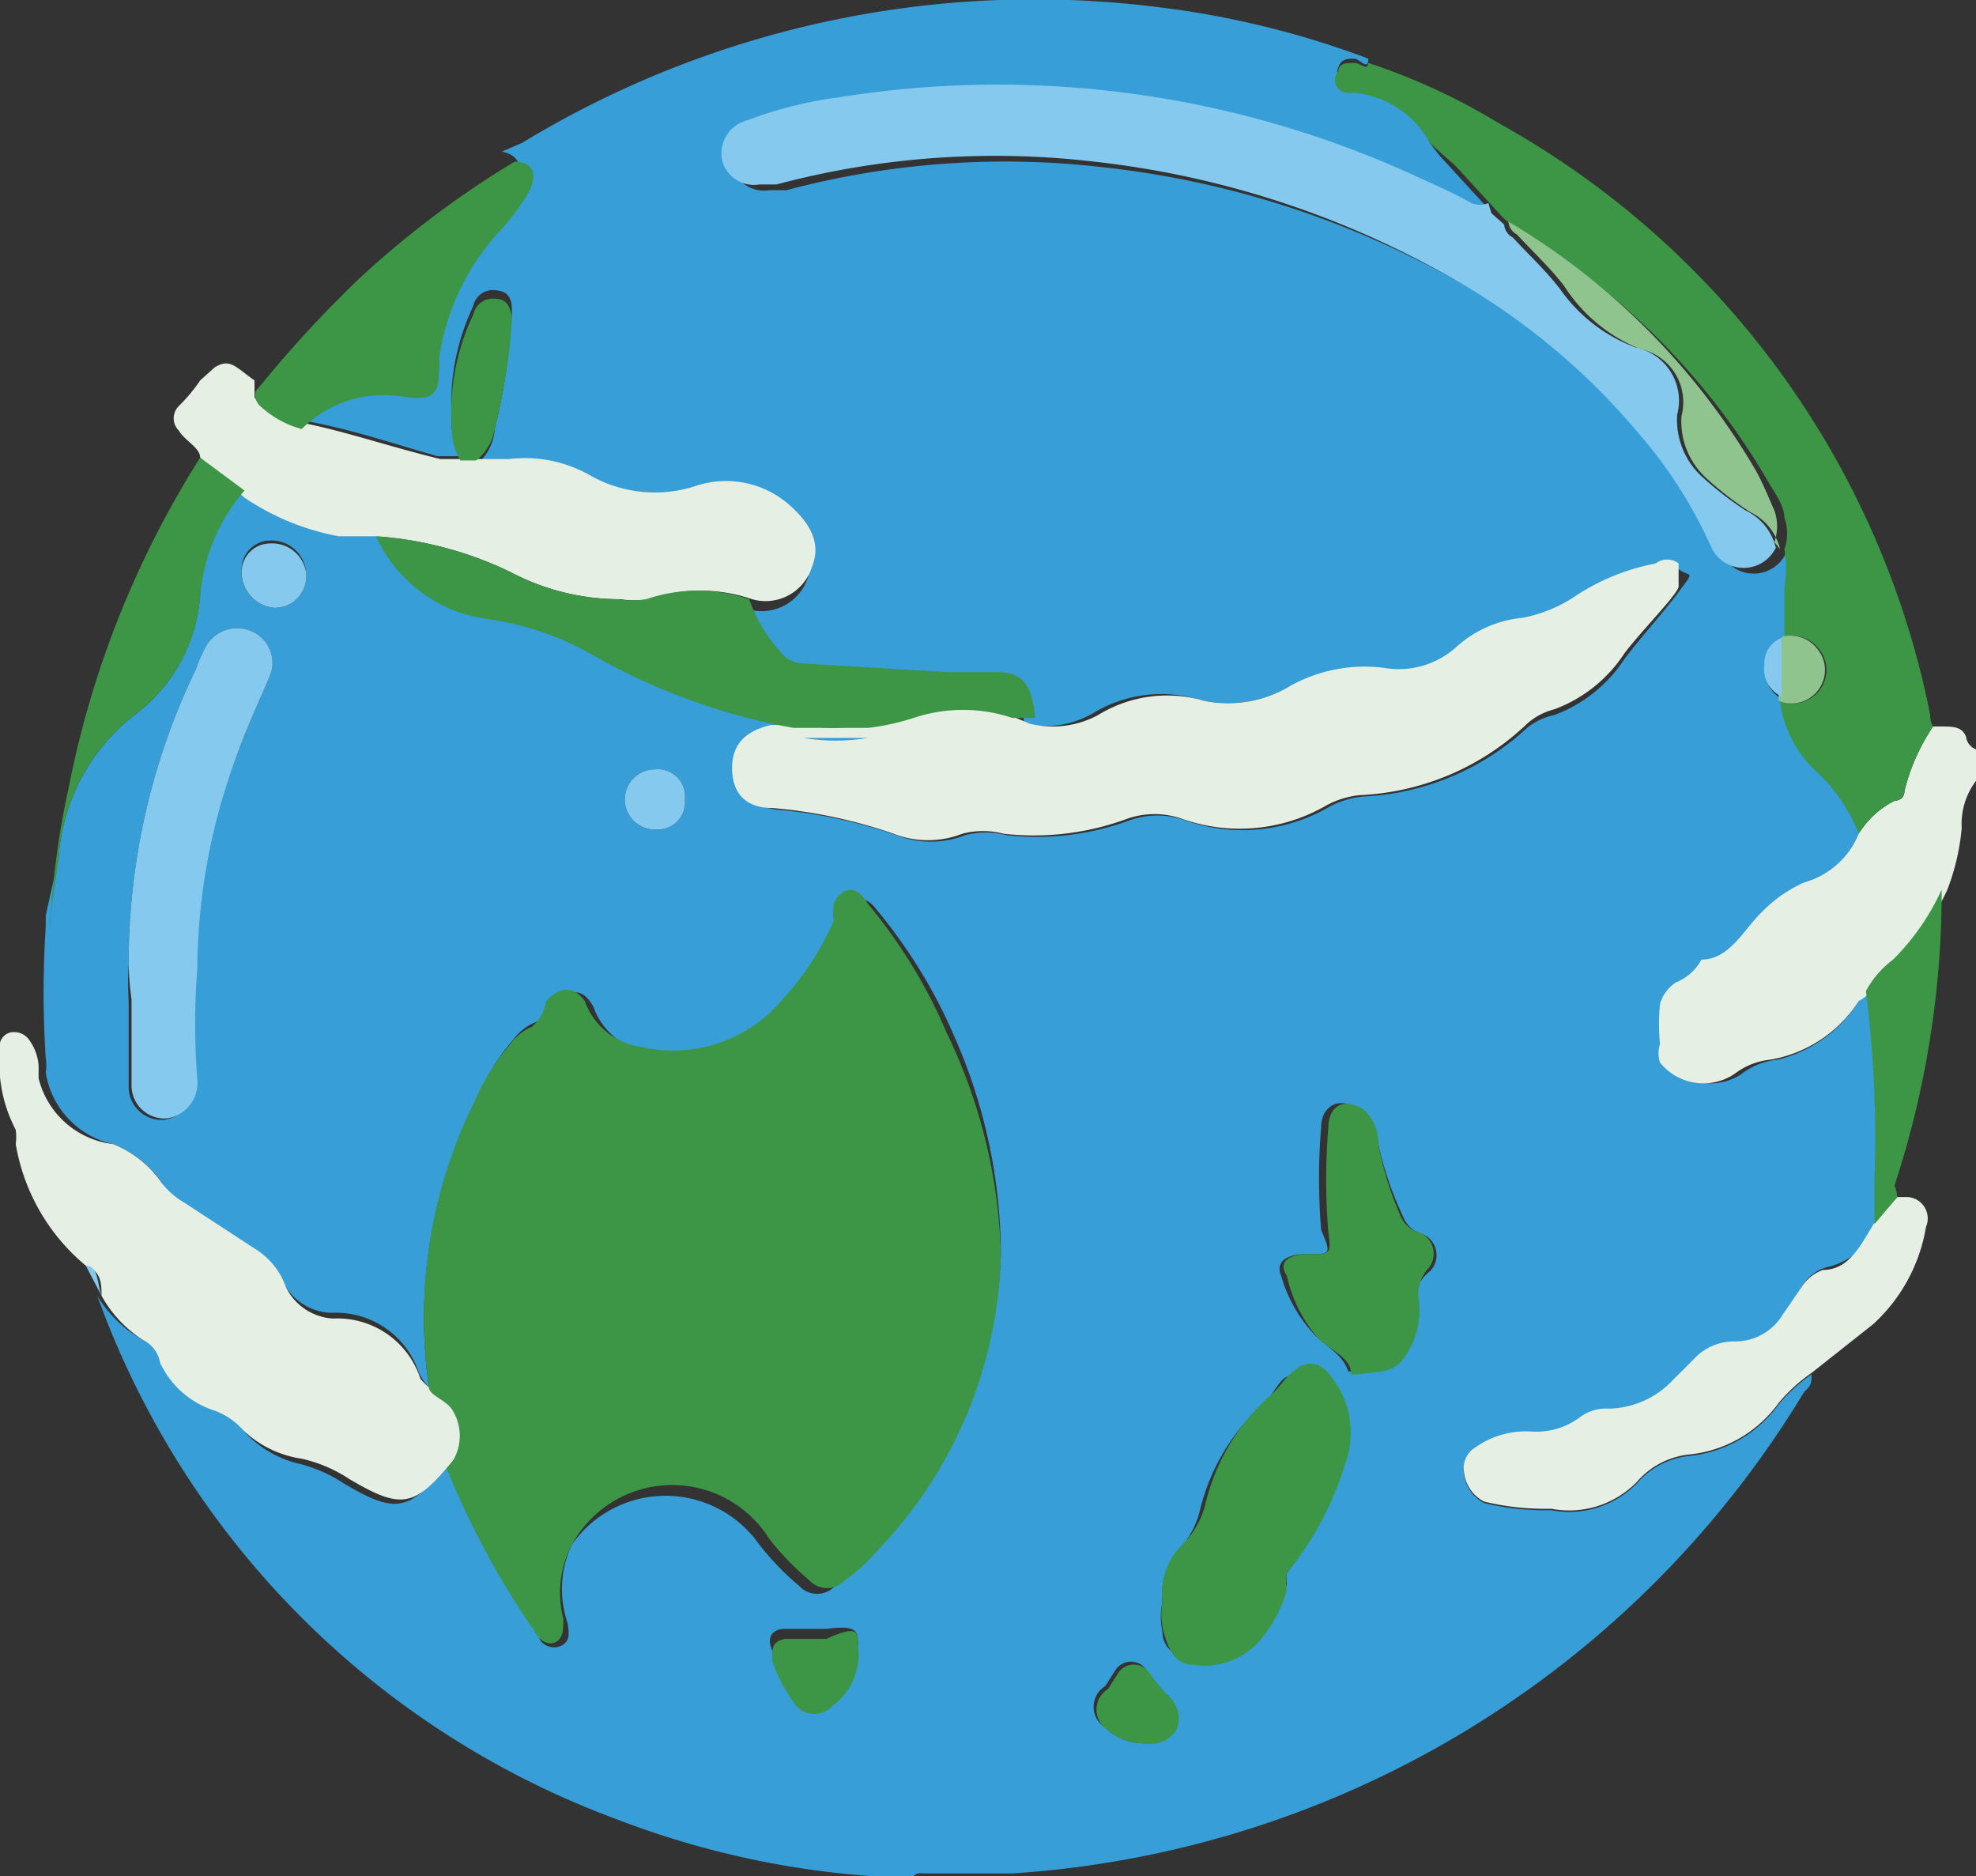
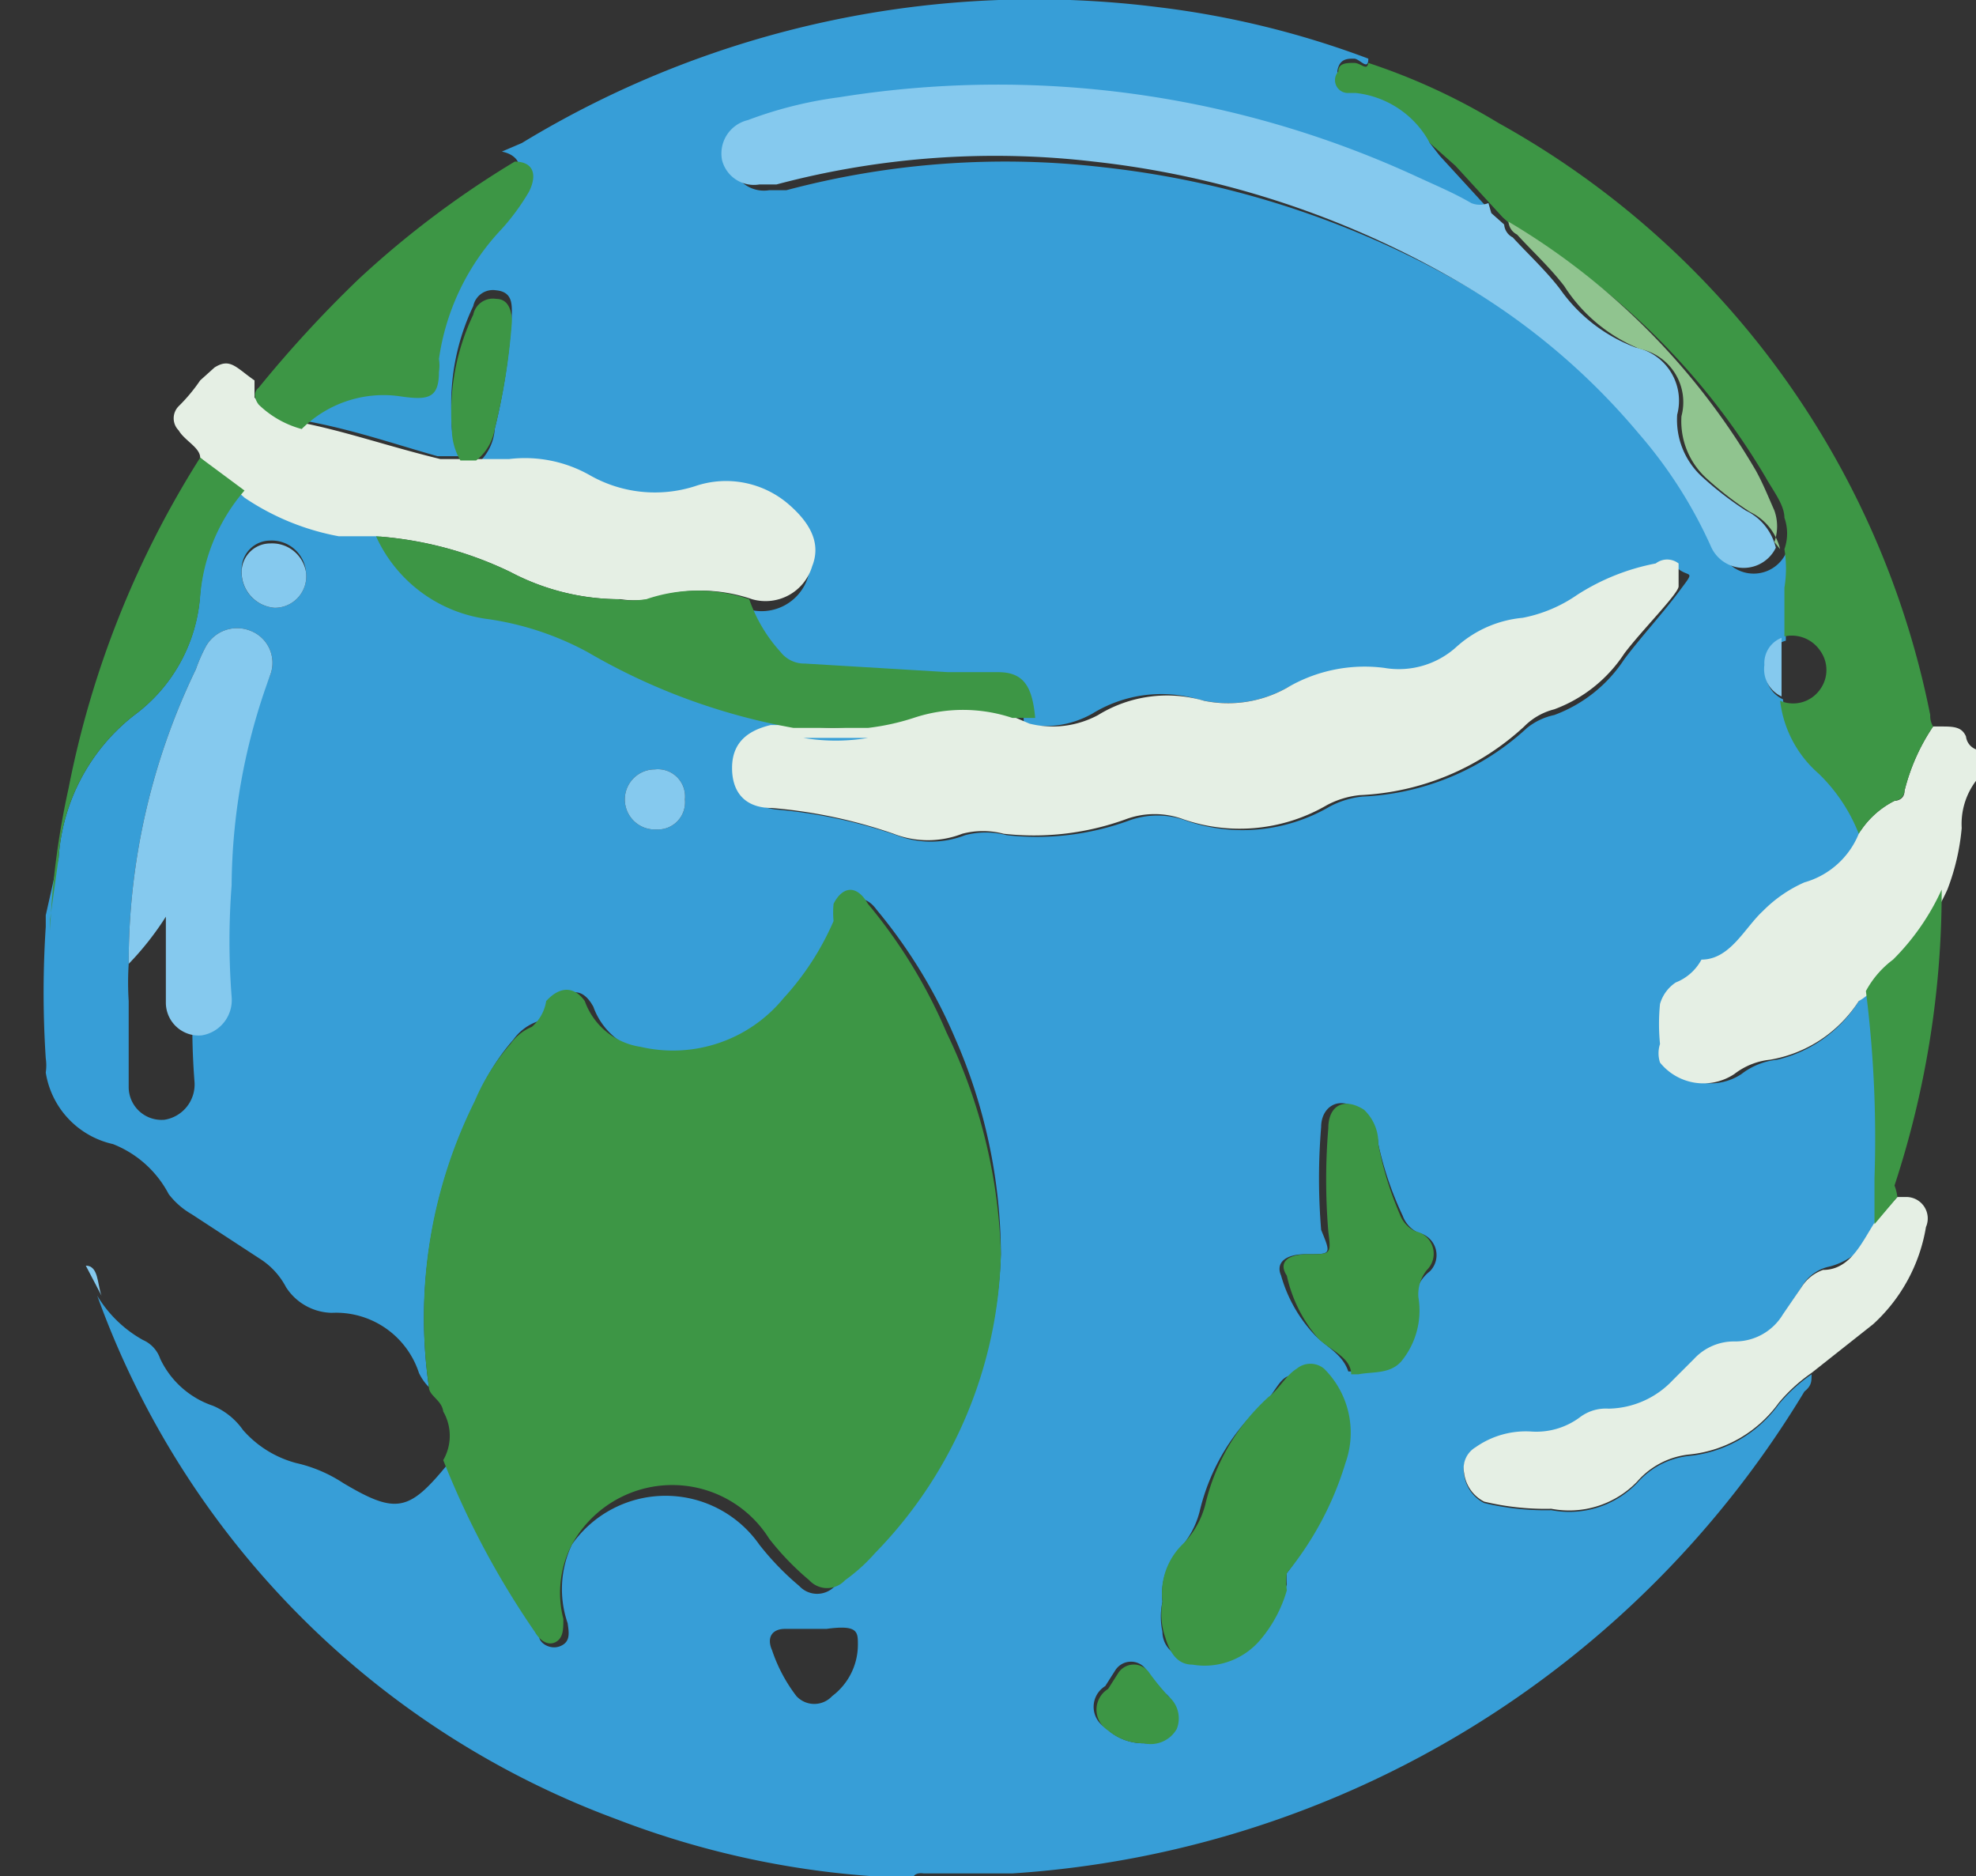
<svg xmlns="http://www.w3.org/2000/svg" id="Layer_1" data-name="Layer 1" viewBox="0 0 13.82 13.12">
  <rect x="0" y="0" width="13.82" height="13.12" fill="#333333" stroke="none" />
  <defs>
    <style>.cls-1{fill:#379ed7;}.cls-2{fill:#e5efe4;}.cls-3{fill:#85c9ee;}.cls-4{fill:#3d9645;}.cls-5{fill:#90c48f;}</style>
  </defs>
  <title>Artboard 109</title>
  <path class="cls-1" d="M6.39,13.12H6.21s-.06,0-.1,0a6.18,6.18,0,0,1-1.8-.4A6.11,6.11,0,0,1,.68,9.06h0A.86.86,0,0,0,1,9.37a.22.22,0,0,1,.12.13.63.63,0,0,0,.37.33A.49.49,0,0,1,1.7,10a.75.75,0,0,0,.37.23,1,1,0,0,1,.33.14c.37.22.46.2.73-.13a6,6,0,0,0,.64,1.2c0,.05.08.1.15.07s.06-.09.05-.16A.73.73,0,0,1,4,10.8a.8.8,0,0,1,1.31,0,1.92,1.92,0,0,0,.28.29.17.17,0,0,0,.25,0,1.24,1.24,0,0,0,.21-.19A3.09,3.09,0,0,0,7,8.77a3.79,3.79,0,0,0-.32-1.51,3.62,3.62,0,0,0-.55-.9c-.08-.11-.18-.09-.24,0a.61.61,0,0,0,0,.12,1.93,1.93,0,0,1-.35.54,1,1,0,0,1-1,.34.49.49,0,0,1-.39-.32c-.07-.13-.17-.14-.27,0a.3.3,0,0,1-.14.11.35.35,0,0,0-.15.12,1.5,1.5,0,0,0-.25.4A3.39,3.39,0,0,0,3,9.7a.36.36,0,0,1-.07-.1.61.61,0,0,0-.61-.42A.39.39,0,0,1,2,9a.52.52,0,0,0-.17-.19l-.49-.32a.54.54,0,0,1-.16-.14A.75.75,0,0,0,.79,8a.61.61,0,0,1-.47-.5.34.34,0,0,0,0-.1,7.06,7.06,0,0,1,0-.92s0,0,0-.08L.41,6A1.38,1.38,0,0,1,.94,5a1.14,1.14,0,0,0,.46-.85,1.29,1.29,0,0,1,.31-.74,1.74,1.74,0,0,0,.66.27l.26,0a1,1,0,0,0,.79.64,2.08,2.08,0,0,1,.69.23,4.39,4.39,0,0,0,1.44.53l-.14,0c-.17,0-.28.15-.27.3s.09.25.28.28a3.48,3.48,0,0,1,.85.18.66.66,0,0,0,.48,0,.57.57,0,0,1,.29,0,1.88,1.88,0,0,0,.85-.1.58.58,0,0,1,.41,0,1.21,1.21,0,0,0,1-.1.62.62,0,0,1,.23-.07,1.81,1.81,0,0,0,1.15-.48A.45.45,0,0,1,10.87,5a1,1,0,0,0,.49-.39c.12-.16.26-.31.38-.47s.08-.1,0-.16a.13.13,0,0,0-.16,0,1.55,1.55,0,0,0-.55.22,1,1,0,0,1-.38.16.8.8,0,0,0-.46.2.6.6,0,0,1-.51.15A1.07,1.07,0,0,0,9,4.81a.84.84,0,0,1-.62.08.92.92,0,0,0-.74.1.67.67,0,0,1-.48.07c0-.22-.08-.31-.26-.32l-.35,0-1-.06a.21.21,0,0,1-.17-.08,1.07,1.07,0,0,1-.22-.37A.34.34,0,0,0,5.66,4c.06-.15,0-.29-.16-.43a.67.67,0,0,0-.66-.13.92.92,0,0,1-.74-.08.92.92,0,0,0-.56-.11H3.33A.35.35,0,0,0,3.46,3a4.4,4.4,0,0,0,.12-.81c0-.07,0-.15-.11-.16a.14.14,0,0,0-.16.11,1.59,1.59,0,0,0-.15.8.44.44,0,0,0,.06.25H3.06c-.32-.09-.63-.2-1-.26a.81.81,0,0,1,.64-.23c.2,0,.23,0,.28-.17a.29.29,0,0,0,0-.09,1.66,1.66,0,0,1,.44-.91,1.57,1.57,0,0,0,.19-.26c.06-.12,0-.19-.1-.21L3.65,1A6.9,6.9,0,0,1,8.1.05,6.32,6.32,0,0,1,9.57.41c0,.09-.06,0-.1,0s-.09,0-.11.06a.09.09,0,0,0,.06.12l.06,0A.67.67,0,0,1,10,1l.07.09.33.36a.16.16,0,0,1-.12,0c-.12-.07-.24-.12-.37-.18a7,7,0,0,0-4-.56,2.86,2.86,0,0,0-.64.16.24.24,0,0,0-.15.29.23.23,0,0,0,.26.17l.12,0a5.94,5.94,0,0,1,2.22-.16,6.48,6.48,0,0,1,2.65.9,4.76,4.76,0,0,1,1.16,1,3.2,3.2,0,0,1,.51.8.25.25,0,0,0,.45,0h0a.83.83,0,0,1,0,.27c0,.11,0,.22,0,.34h0a.19.19,0,0,0-.14.19.21.21,0,0,0,.12.22v0a.8.8,0,0,0,.27.51,1.19,1.19,0,0,1,.28.42.58.58,0,0,1-.35.35.94.94,0,0,0-.29.2c-.13.12-.23.3-.43.34a.05.05,0,0,0,0,0,.35.35,0,0,1-.18.16.27.27,0,0,0-.11.15,1.41,1.41,0,0,0,0,.28.21.21,0,0,0,0,.13.39.39,0,0,0,.52.08.49.49,0,0,1,.25-.1A.92.92,0,0,0,13,7a.39.39,0,0,0,.08-.1,8.21,8.21,0,0,1,.06,1.31c0,.1,0,.21,0,.32s-.17.29-.36.33A.29.29,0,0,0,12.6,9l-.13.2a.39.39,0,0,1-.34.19.38.38,0,0,0-.28.12l-.15.15a.63.63,0,0,1-.45.2.3.3,0,0,0-.2.06.51.51,0,0,1-.34.1.61.61,0,0,0-.39.11.17.17,0,0,0-.08.18.26.26,0,0,0,.14.2,1.83,1.83,0,0,0,.47.05.66.66,0,0,0,.6-.19.56.56,0,0,1,.37-.19.88.88,0,0,0,.62-.36,1.15,1.15,0,0,1,.23-.21c0,.05,0,.08-.05.12A7,7,0,0,1,7.08,13.1H6.46S6.41,13.09,6.39,13.12ZM.9,6.74A2.08,2.08,0,0,0,.9,7c0,.2,0,.4,0,.6a.23.23,0,0,0,.25.23.25.25,0,0,0,.21-.27,5.08,5.08,0,0,1,0-.78A4.3,4.3,0,0,1,1.65,5.3c.07-.2.16-.39.24-.58a.24.24,0,0,0-.14-.31.25.25,0,0,0-.31.11,1.11,1.11,0,0,0-.07.16A4.71,4.71,0,0,0,.9,6.74ZM8.13,11.2a.5.5,0,0,0,0,.21c0,.1.08.18.19.19a.51.51,0,0,0,.48-.18A.93.93,0,0,0,9,11.08.42.42,0,0,1,9,11a2.24,2.24,0,0,0,.37-.72.63.63,0,0,0-.15-.66.15.15,0,0,0-.19,0c-.08,0-.12.14-.2.2a1.47,1.47,0,0,0-.44.75.61.61,0,0,1-.15.27A.48.48,0,0,0,8.13,11.2Zm1-2.43c-.14,0-.21.06-.17.15a1,1,0,0,0,.24.42c.08.08.19.13.23.25l.05,0c.1,0,.22,0,.3-.09a.56.56,0,0,0,.12-.45A.27.27,0,0,1,10,8.89a.16.16,0,0,0-.08-.27.21.21,0,0,1-.11-.12A2.3,2.3,0,0,1,9.64,8a.32.32,0,0,0-.15-.25c-.14-.09-.25,0-.25.13a4.36,4.36,0,0,0,0,.72C9.31,8.77,9.31,8.77,9.15,8.77ZM6,11.5c0-.09,0-.14-.22-.11l-.29,0c-.09,0-.13.06-.09.15a1.1,1.1,0,0,0,.17.32.17.17,0,0,0,.25,0A.45.45,0,0,0,6,11.5Zm2,.69a.21.21,0,0,0,.21-.12.2.2,0,0,0-.06-.23,1.83,1.83,0,0,1-.13-.16.13.13,0,0,0-.22,0l-.07.11a.17.17,0,0,0,0,.29A.38.38,0,0,0,8,12.19ZM1.92,4.25A.22.22,0,0,0,2.14,4a.24.24,0,0,0-.25-.22.2.2,0,0,0-.2.2A.25.25,0,0,0,1.92,4.25ZM4.58,5.38a.21.21,0,0,0-.21.21.21.21,0,0,0,.22.21.19.19,0,0,0,.2-.21A.19.19,0,0,0,4.58,5.38Z" />
  <path class="cls-2" d="M13.82,5.46a.5.5,0,0,0-.1.33,1.58,1.58,0,0,1-.1.43,1.66,1.66,0,0,1-.34.49.67.67,0,0,0-.19.22A.39.39,0,0,1,13,7a.92.92,0,0,1-.62.41.49.49,0,0,0-.25.1.39.39,0,0,1-.52-.08.21.21,0,0,1,0-.13,1.41,1.41,0,0,1,0-.28.27.27,0,0,1,.11-.15.35.35,0,0,0,.18-.16.05.05,0,0,1,0,0c.2,0,.3-.22.43-.34a.94.94,0,0,1,.29-.2A.58.58,0,0,0,13,5.83a.62.62,0,0,1,.25-.23s.07,0,.07-.07a1.41,1.41,0,0,1,.2-.45l.05,0c.09,0,.15,0,.18.07a.11.11,0,0,0,.07.09Z" />
-   <path class="cls-3" d="M7.08,13.1s0,0,0,0H6.39s.05,0,.07,0Z" />
  <path class="cls-4" d="M3,9.7a3.39,3.39,0,0,1,.32-2,1.5,1.5,0,0,1,.25-.4.35.35,0,0,1,.15-.12A.3.3,0,0,0,3.82,7c.1-.11.2-.1.27,0a.49.49,0,0,0,.39.32,1,1,0,0,0,1-.34,1.93,1.93,0,0,0,.35-.54.61.61,0,0,1,0-.12c.06-.12.16-.14.24,0a3.62,3.62,0,0,1,.55.9A3.79,3.79,0,0,1,7,8.77a3.09,3.09,0,0,1-.88,2.09,1.24,1.24,0,0,1-.21.19.17.17,0,0,1-.25,0,1.92,1.92,0,0,1-.28-.29A.8.8,0,0,0,4,10.8a.73.73,0,0,0-.06.52c0,.07,0,.13-.05.16s-.11,0-.15-.07a6,6,0,0,1-.64-1.2.34.34,0,0,0,0-.34C3.09,9.79,3,9.76,3,9.7Z" />
  <path class="cls-2" d="M7.2,5.06A.67.67,0,0,0,7.68,5a.92.92,0,0,1,.74-.1A.84.84,0,0,0,9,4.81a1.07,1.07,0,0,1,.68-.14.6.6,0,0,0,.51-.15.8.8,0,0,1,.46-.2,1,1,0,0,0,.38-.16,1.55,1.55,0,0,1,.55-.22.13.13,0,0,1,.16,0c0,.06,0,.11,0,.16s-.26.31-.38.47a1,1,0,0,1-.49.39.45.45,0,0,0-.21.12,1.81,1.81,0,0,1-1.15.48.62.62,0,0,0-.23.07,1.21,1.21,0,0,1-1,.1.58.58,0,0,0-.41,0,1.88,1.88,0,0,1-.85.1.57.57,0,0,0-.29,0,.66.66,0,0,1-.48,0,3.48,3.48,0,0,0-.85-.18c-.19,0-.28-.11-.28-.28s.1-.26.27-.3l.14,0h.07a1.36,1.36,0,0,0,.45,0,1.65,1.65,0,0,0,.32-.07,1.09,1.09,0,0,1,.69,0Z" />
  <path class="cls-4" d="M13.52,5.08a1.41,1.41,0,0,0-.2.45s0,.06-.07.07a.62.62,0,0,0-.25.23,1.19,1.19,0,0,0-.28-.42.8.8,0,0,1-.27-.51.23.23,0,0,0,.28-.08.23.23,0,0,0,0-.27.24.24,0,0,0-.25-.1c0-.12,0-.23,0-.34a.83.83,0,0,0,0-.27.33.33,0,0,0,0-.22c0-.09-.08-.19-.13-.28A4.89,4.89,0,0,0,10.6,1.6l0,0h0l-.09-.08,0,0h0l-.33-.36L10,1A.67.67,0,0,0,9.48.65l-.06,0A.09.09,0,0,1,9.36.5c0-.06.06-.06.11-.06s.09.06.1,0a4.41,4.41,0,0,1,.91.42A6.09,6.09,0,0,1,13.5,5,.14.14,0,0,0,13.52,5.08Z" />
  <path class="cls-3" d="M10.43,1.49l.09.08h0a.11.11,0,0,0,.06.09c.11.12.23.23.33.36a1.13,1.13,0,0,0,.53.41.38.38,0,0,1,.29.47.54.54,0,0,0,.17.43,2.34,2.34,0,0,0,.31.24.39.39,0,0,1,.21.26.25.25,0,0,1-.45,0,3.2,3.2,0,0,0-.51-.8,4.76,4.76,0,0,0-1.16-1,6.48,6.48,0,0,0-2.65-.9,5.94,5.94,0,0,0-2.22.16l-.12,0a.23.23,0,0,1-.26-.17A.24.24,0,0,1,5.23.84,2.86,2.86,0,0,1,5.87.68a7,7,0,0,1,4.05.56c.13.06.25.11.37.18a.16.16,0,0,0,.12,0h0Z" />
-   <path class="cls-2" d="M3,9.7c0,.06.13.09.17.17a.34.34,0,0,1,0,.34c-.27.33-.36.35-.73.13a1,1,0,0,0-.33-.14A.75.75,0,0,1,1.7,10a.49.49,0,0,0-.21-.14.63.63,0,0,1-.37-.33A.22.22,0,0,0,1,9.37a.86.86,0,0,1-.29-.31c0-.08,0-.17-.11-.21a.1.1,0,0,0,0,0A1.41,1.41,0,0,1,.11,8a.38.38,0,0,0,0-.1A1,1,0,0,1,0,7.34a.1.1,0,0,1,.07-.12.13.13,0,0,1,.14.06.35.35,0,0,1,.06.17s0,.07,0,.09A.61.61,0,0,0,.79,8a.75.75,0,0,1,.34.27.54.54,0,0,0,.16.14l.49.32A.52.52,0,0,1,2,9a.39.39,0,0,0,.33.22.61.61,0,0,1,.61.42A.36.36,0,0,0,3,9.7Z" />
  <path class="cls-2" d="M1.4,3.2c0-.07-.11-.12-.15-.19a.12.12,0,0,1,0-.17,1.19,1.19,0,0,0,.15-.18l.1-.09c.11-.07.15,0,.28.09,0,0,0,.08,0,.12a.69.69,0,0,0,.3.17c.32.06.63.17,1,.26h.48a.92.92,0,0,1,.56.11.92.92,0,0,0,.74.08.67.67,0,0,1,.66.13c.16.14.22.28.16.43a.34.34,0,0,1-.42.23,1.11,1.11,0,0,0-.72,0,.65.65,0,0,1-.2,0A1.64,1.64,0,0,1,3.57,4a2.57,2.57,0,0,0-.94-.25l-.26,0a1.74,1.74,0,0,1-.66-.27Z" />
  <path class="cls-4" d="M2.63,3.75A2.57,2.57,0,0,1,3.57,4a1.64,1.64,0,0,0,.75.19.65.65,0,0,0,.2,0,1.11,1.11,0,0,1,.72,0,1.07,1.07,0,0,0,.22.37.21.21,0,0,0,.17.08l1,.06.35,0c.18,0,.24.1.26.32H7.08a1.09,1.09,0,0,0-.69,0,1.65,1.65,0,0,1-.32.07H5.55a4.39,4.39,0,0,1-1.44-.53,2.08,2.08,0,0,0-.69-.23A1,1,0,0,1,2.63,3.75Z" />
  <path class="cls-2" d="M13.27,8.37l.06,0a.15.15,0,0,1,.14.21,1.18,1.18,0,0,1-.37.68l-.43.34a1.15,1.15,0,0,0-.23.21.88.88,0,0,1-.62.36.56.56,0,0,0-.37.19.66.66,0,0,1-.6.19,1.83,1.83,0,0,1-.47-.05.26.26,0,0,1-.14-.2.17.17,0,0,1,.08-.18.61.61,0,0,1,.39-.11.51.51,0,0,0,.34-.1.3.3,0,0,1,.2-.06.63.63,0,0,0,.45-.2l.15-.15a.38.38,0,0,1,.28-.12.39.39,0,0,0,.34-.19L12.6,9a.29.29,0,0,1,.15-.12c.19,0,.27-.19.36-.33Z" />
-   <path class="cls-3" d="M.9,6.74a4.71,4.71,0,0,1,.47-2.06,1.11,1.11,0,0,1,.07-.16.25.25,0,0,1,.31-.11.24.24,0,0,1,.14.31c-.08.19-.17.38-.24.58a4.3,4.3,0,0,0-.27,1.47,5.08,5.08,0,0,0,0,.78.25.25,0,0,1-.21.27.23.23,0,0,1-.25-.23c0-.2,0-.4,0-.6A2.08,2.08,0,0,1,.9,6.74Z" />
+   <path class="cls-3" d="M.9,6.74a4.71,4.71,0,0,1,.47-2.06,1.11,1.11,0,0,1,.07-.16.25.25,0,0,1,.31-.11.24.24,0,0,1,.14.31a4.3,4.3,0,0,0-.27,1.47,5.08,5.08,0,0,0,0,.78.25.25,0,0,1-.21.27.23.23,0,0,1-.25-.23c0-.2,0-.4,0-.6A2.08,2.08,0,0,1,.9,6.74Z" />
  <path class="cls-4" d="M8.13,11.2a.48.48,0,0,1,.15-.41.61.61,0,0,0,.15-.27,1.47,1.47,0,0,1,.44-.75c.08-.06.12-.15.2-.2a.15.15,0,0,1,.19,0,.63.63,0,0,1,.15.66A2.24,2.24,0,0,1,9,11a.42.42,0,0,0,0,.12.93.93,0,0,1-.18.34.51.51,0,0,1-.48.18c-.11,0-.16-.09-.19-.19A.5.5,0,0,1,8.13,11.2Z" />
  <path class="cls-4" d="M2.11,3a.69.69,0,0,1-.3-.17s-.06-.07,0-.12a8.4,8.4,0,0,1,.7-.76,6.62,6.62,0,0,1,1.09-.82c.13,0,.16.09.1.21a1.57,1.57,0,0,1-.19.26,1.66,1.66,0,0,0-.44.91.29.29,0,0,1,0,.09c0,.19-.08.2-.28.17A.81.81,0,0,0,2.11,3Z" />
  <path class="cls-4" d="M9.15,8.77c.16,0,.16,0,.14-.16a4.36,4.36,0,0,1,0-.72c0-.16.11-.22.25-.13A.32.32,0,0,1,9.64,8a2.3,2.3,0,0,0,.15.49.21.21,0,0,0,.11.12.16.16,0,0,1,.08.27.27.27,0,0,0-.06.19.56.56,0,0,1-.12.45c-.08.09-.2.07-.3.09l-.05,0c0-.12-.15-.17-.23-.25A1,1,0,0,1,9,8.92C8.94,8.83,9,8.77,9.15,8.77Z" />
  <path class="cls-4" d="M1.4,3.2l.31.23a1.29,1.29,0,0,0-.31.74A1.14,1.14,0,0,1,.94,5,1.38,1.38,0,0,0,.41,6l-.06.43s0,.08,0,.08a5.7,5.7,0,0,1,.13-1A6.73,6.73,0,0,1,1.4,3.2Z" />
  <path class="cls-4" d="M13.27,8.37l-.16.19c0-.11,0-.22,0-.32a8.21,8.21,0,0,0-.06-1.31.67.67,0,0,1,.19-.22,1.66,1.66,0,0,0,.34-.49,6.59,6.59,0,0,1-.33,2.07A.31.31,0,0,1,13.27,8.37Z" />
  <path class="cls-5" d="M12.45,3.84a.39.39,0,0,0-.21-.26,2.34,2.34,0,0,1-.31-.24.54.54,0,0,1-.17-.43.38.38,0,0,0-.29-.47A1.13,1.13,0,0,1,10.94,2c-.1-.13-.22-.24-.33-.36a.11.11,0,0,1-.06-.09l0,0a4.89,4.89,0,0,1,1.73,1.74c.05.09.09.19.13.28a.33.33,0,0,1,0,.22h0Z" />
  <path class="cls-4" d="M3.33,3.22H3.22A.44.44,0,0,1,3.16,3a1.59,1.59,0,0,1,.15-.8.14.14,0,0,1,.16-.11c.09,0,.11.09.11.16A4.4,4.4,0,0,1,3.46,3,.35.35,0,0,1,3.33,3.22Z" />
-   <path class="cls-4" d="M6,11.5a.45.45,0,0,1-.18.43.17.17,0,0,1-.25,0,1.1,1.1,0,0,1-.17-.32c0-.09,0-.13.09-.15l.29,0C6,11.36,6,11.41,6,11.5Z" />
  <path class="cls-4" d="M8,12.19a.38.38,0,0,1-.25-.09.17.17,0,0,1,0-.29l.07-.11a.13.13,0,0,1,.22,0,1.83,1.83,0,0,0,.13.16.2.2,0,0,1,.06.23A.21.21,0,0,1,8,12.19Z" />
  <path class="cls-3" d="M1.92,4.25A.25.25,0,0,1,1.69,4a.2.2,0,0,1,.2-.2A.24.24,0,0,1,2.14,4,.22.22,0,0,1,1.92,4.25Z" />
  <path class="cls-3" d="M4.58,5.38a.19.19,0,0,1,.21.21.19.19,0,0,1-.2.21.21.21,0,0,1-.22-.21A.21.21,0,0,1,4.58,5.38Z" />
-   <path class="cls-5" d="M12.47,4.45a.24.24,0,0,1,.25.1.23.23,0,0,1,0,.27.23.23,0,0,1-.28.08v0l0-.41Z" />
  <path class="cls-3" d="M12.46,4.46l0,.41a.21.21,0,0,1-.12-.22A.19.19,0,0,1,12.46,4.46Z" />
  <path class="cls-3" d="M.6,8.85c.09,0,.08.13.11.21h0Z" />
  <path class="cls-1" d="M5.62,5.16h.45A1.36,1.36,0,0,1,5.62,5.16Z" />
  <path class="cls-5" d="M10.55,1.58h0Z" />
-   <path class="cls-1" d="M10.43,1.49l0,0Z" />
</svg>